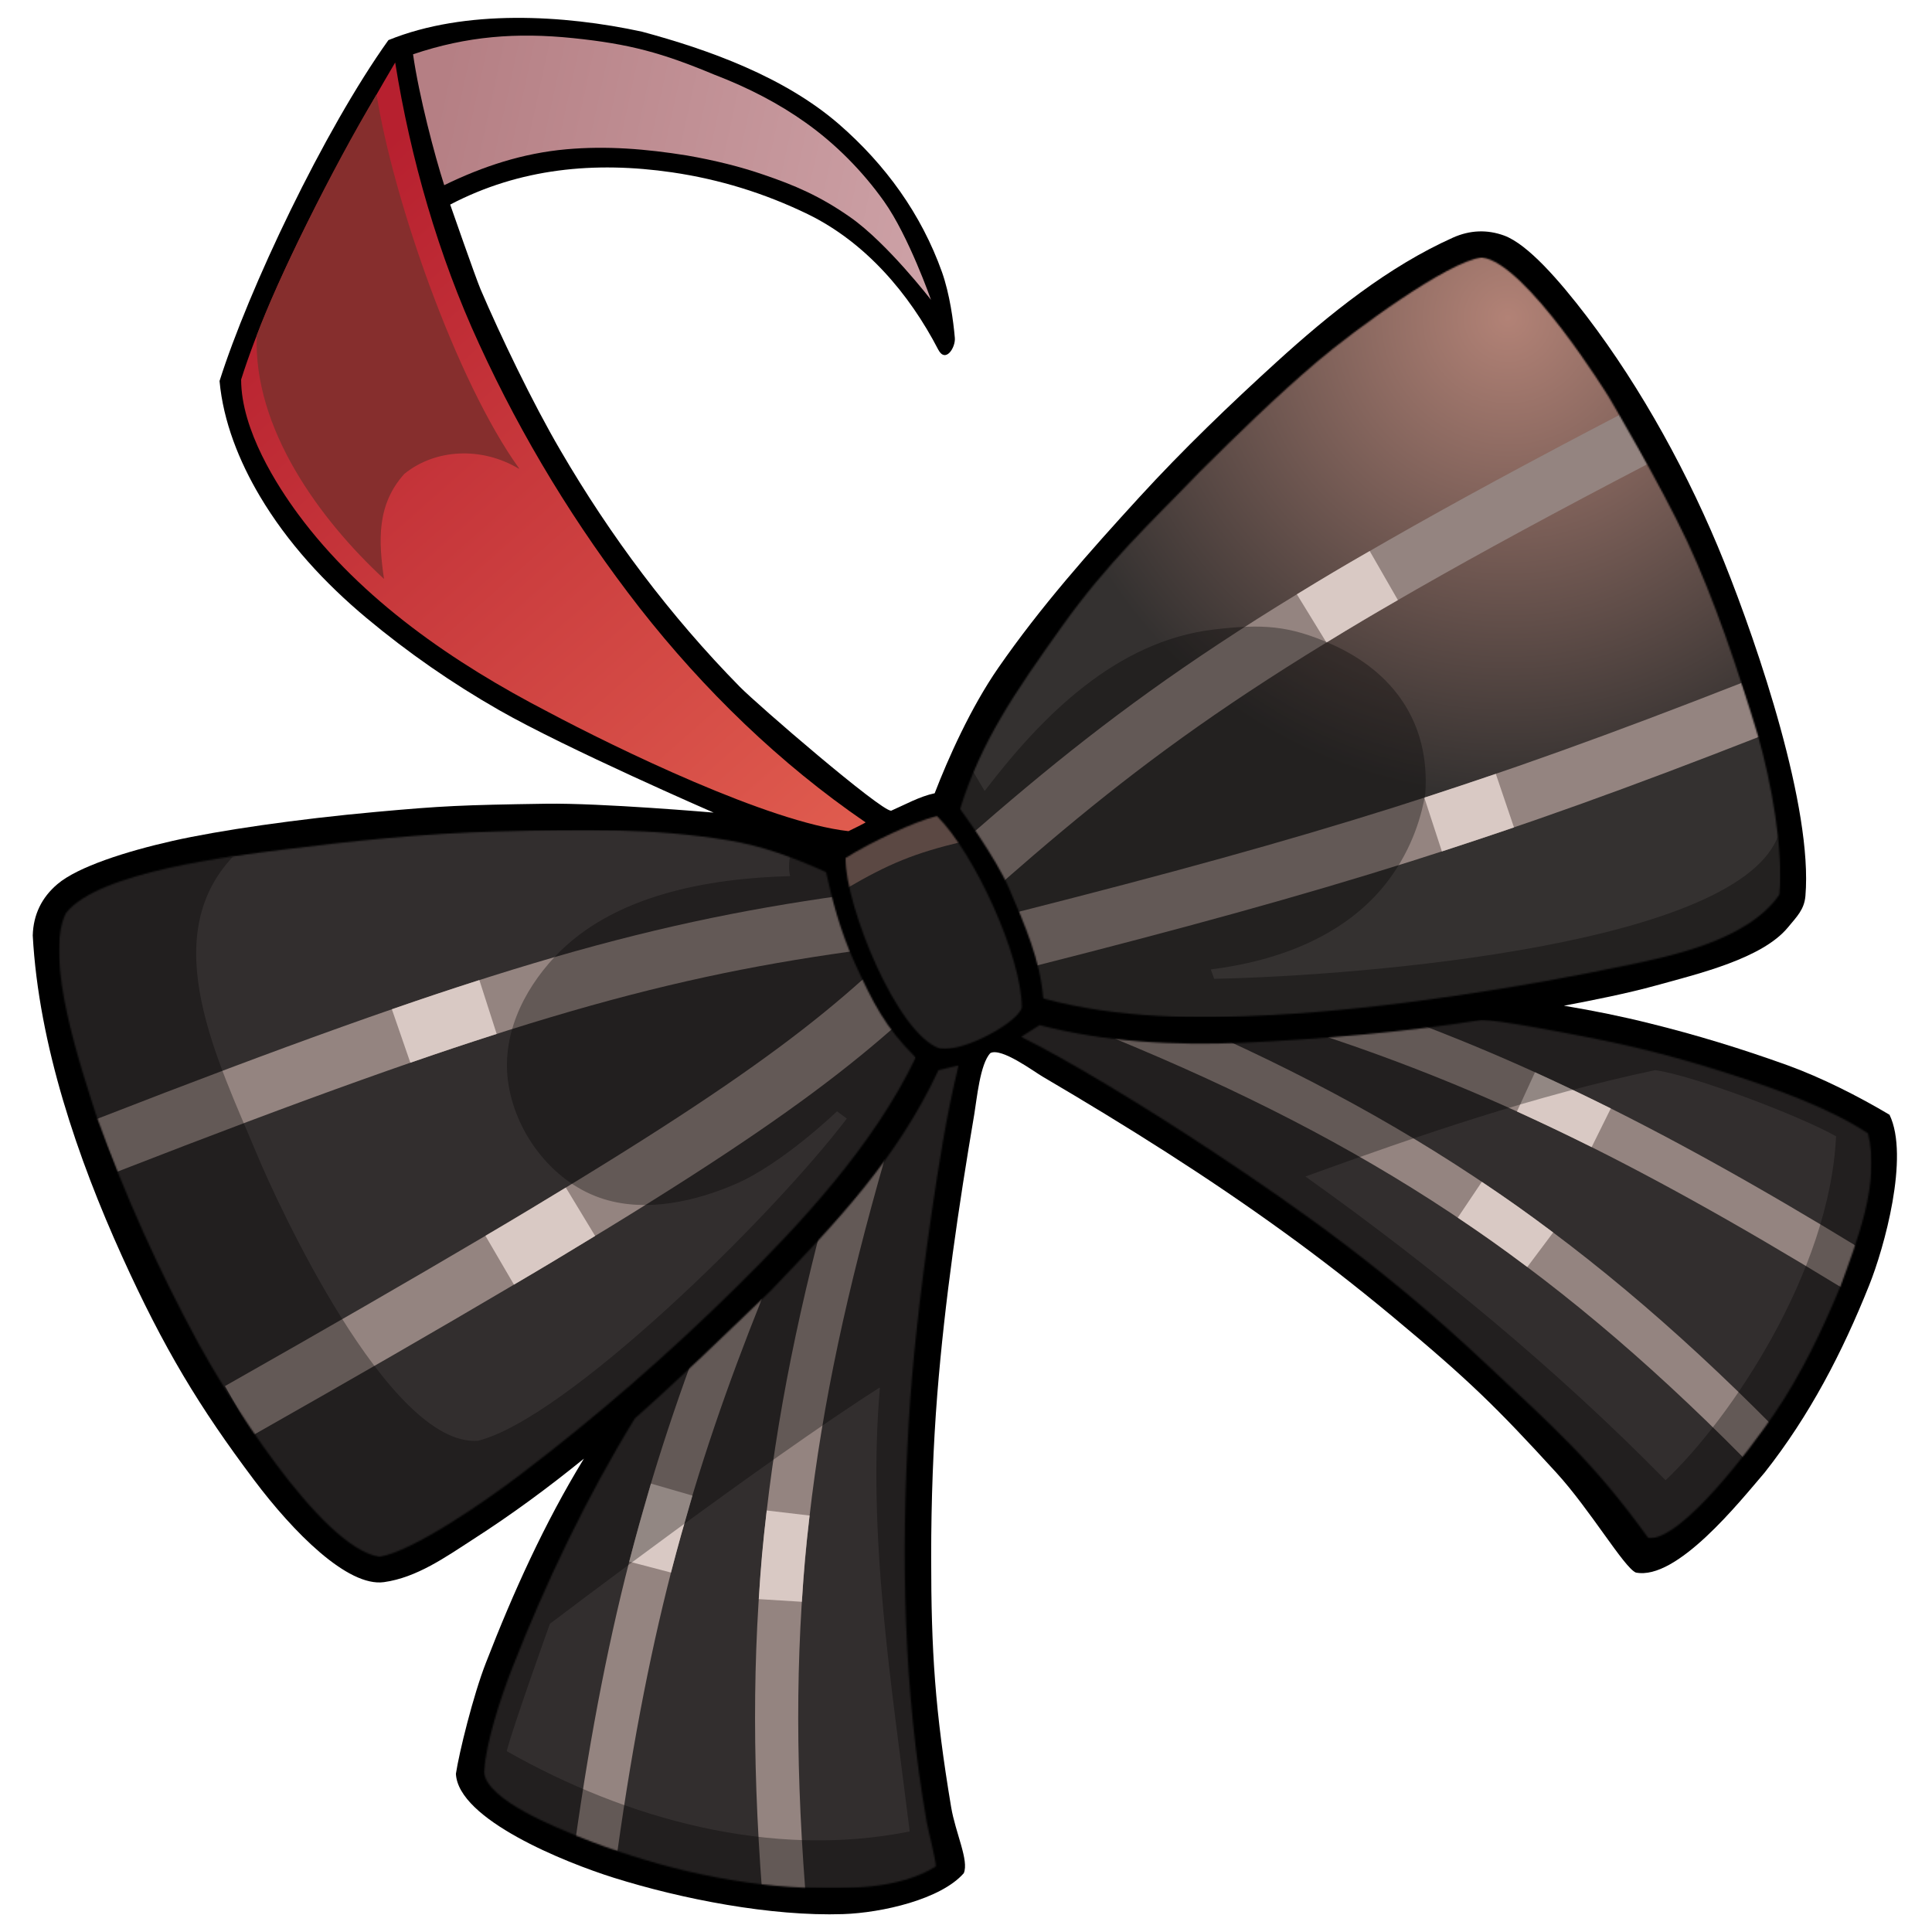
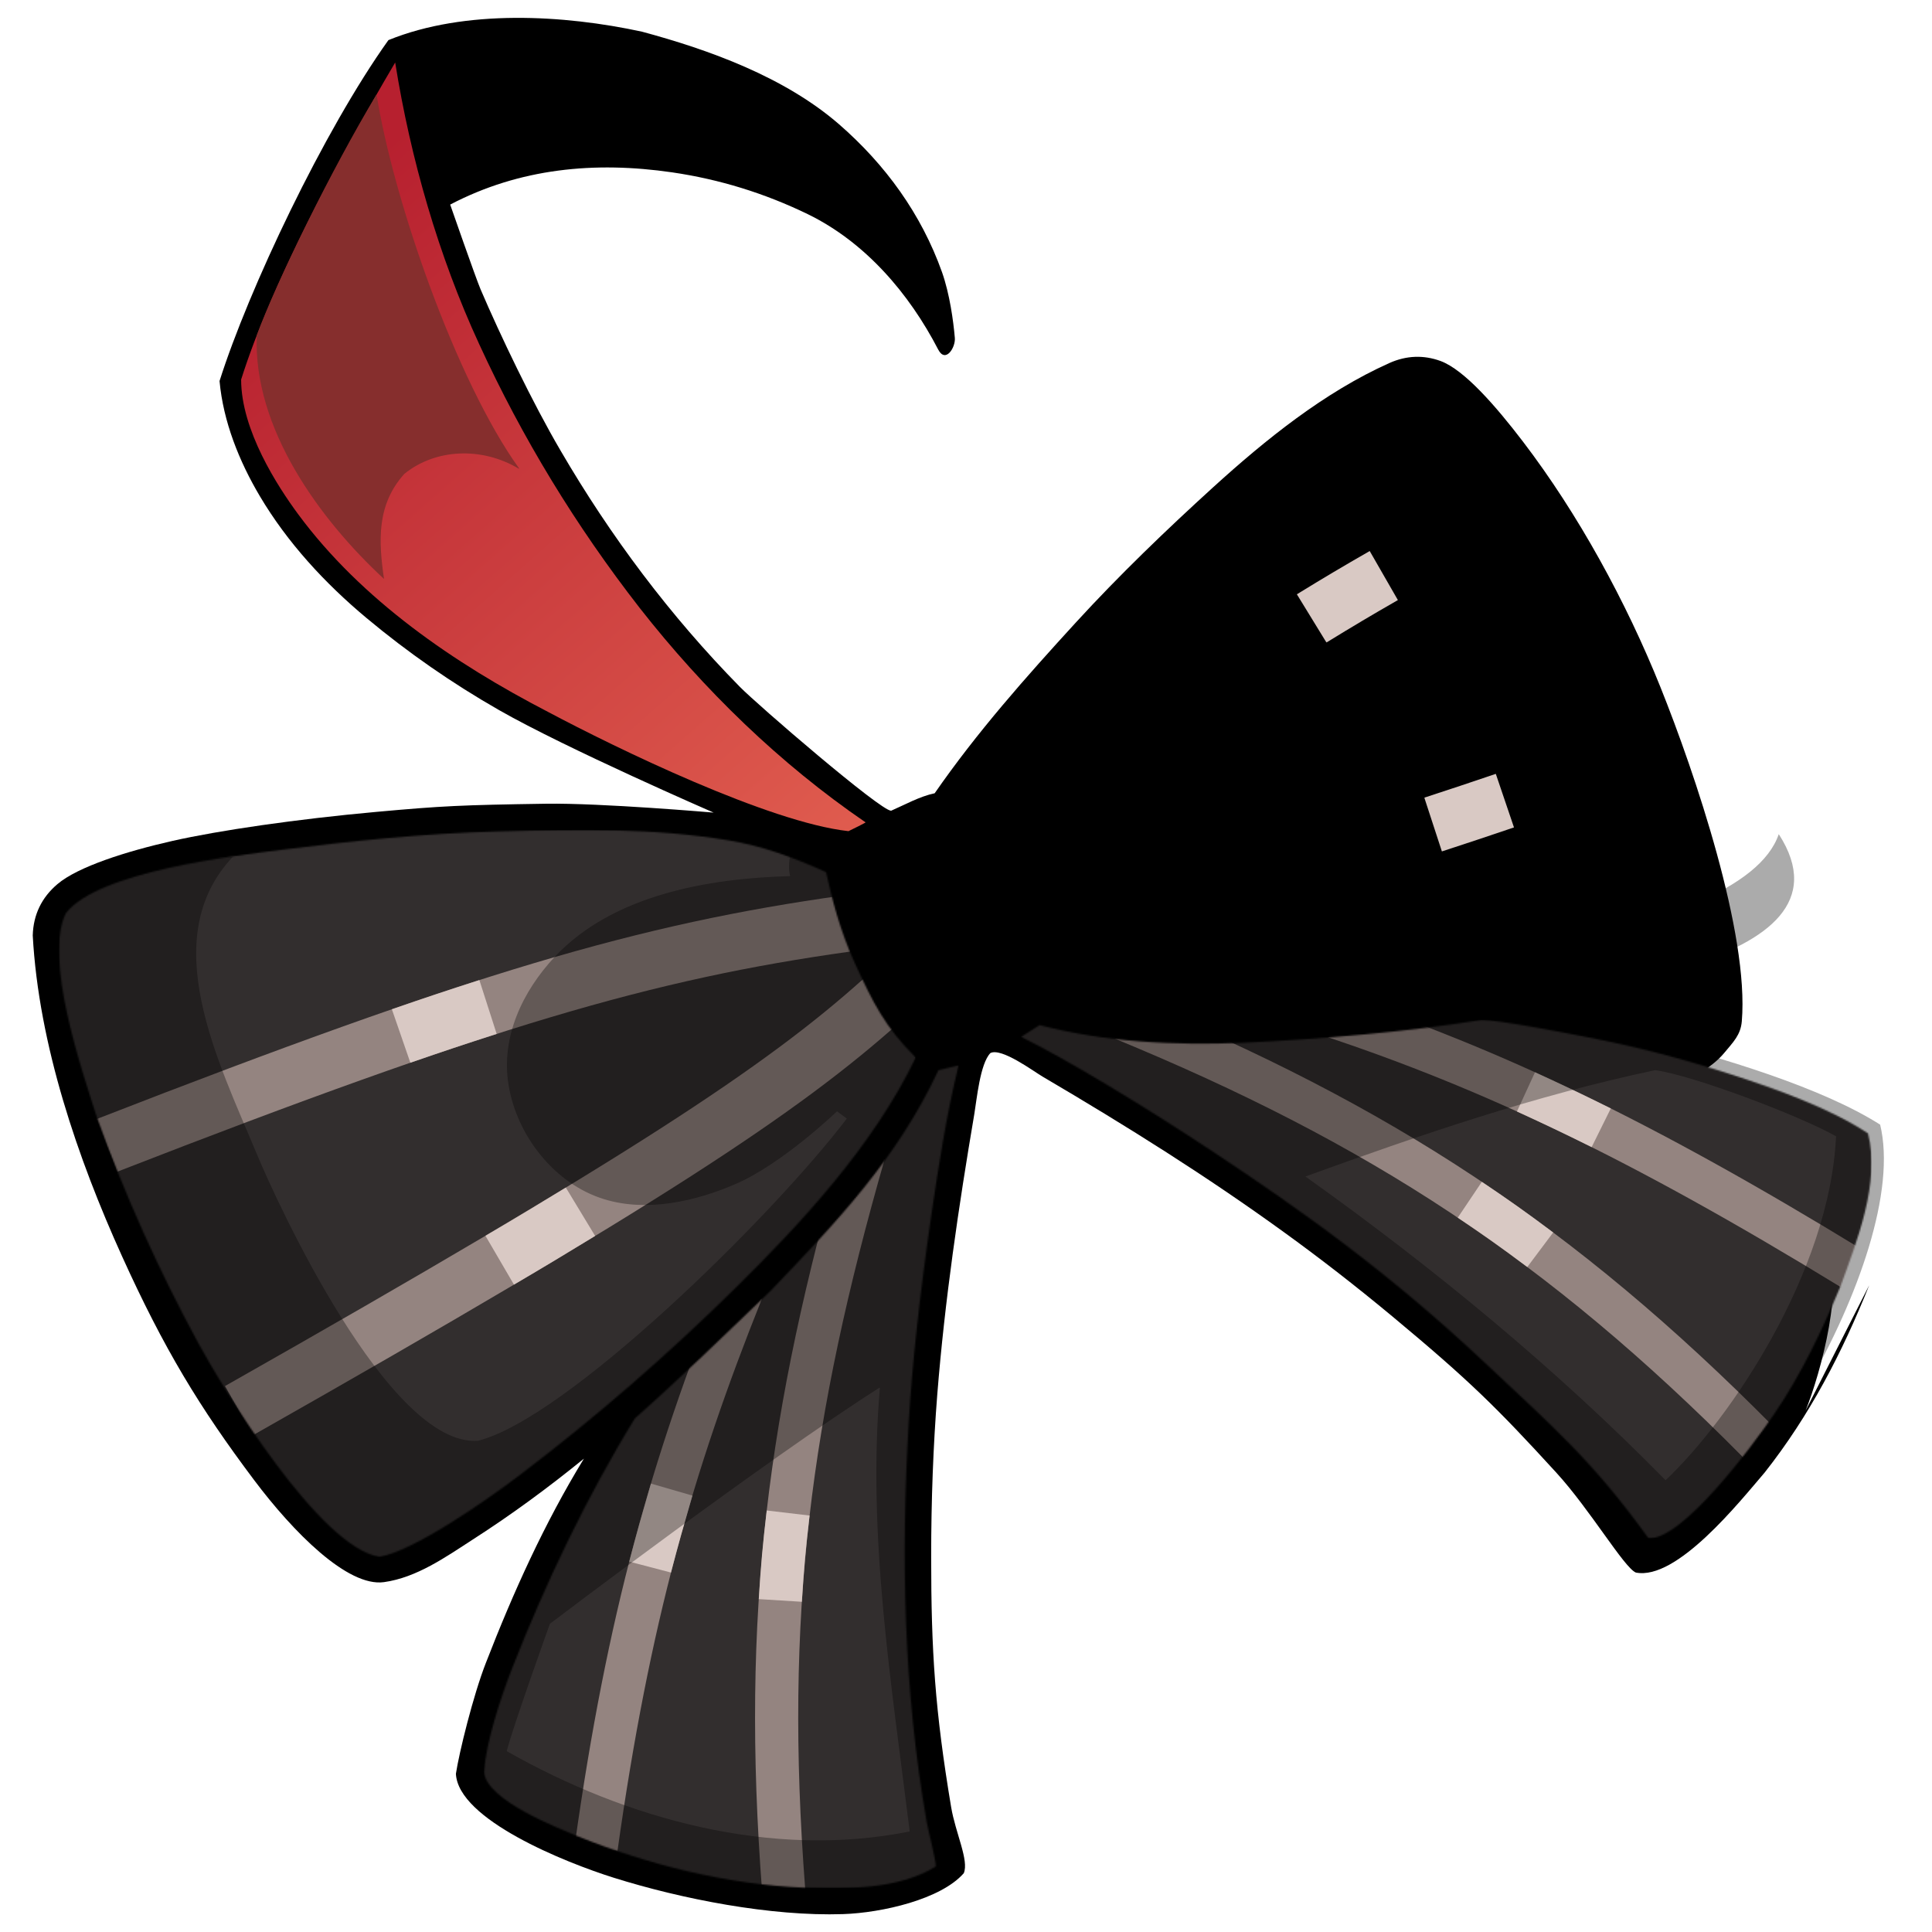
<svg xmlns="http://www.w3.org/2000/svg" width="1298" height="1298" fill="none">
-   <path fill="#000" d="M1255.8 863.48c-18.04 45.166-39.99 87.496-70.2 125.8-17.07 19.94-59.1 72.72-86.6 67.22-8-3.5-30.64-42.23-53.5-67.22-40.09-43.815-58.301-61.8-110.101-104.9-24.2-20.1-48.5-39-73-56.7-51.5-37.3-104.5-70.6-162-104.4-6.013-3.519-27.521-19.567-35-15.8-6.959 7.137-9.172 31.289-10.8 40.9-10.612 62.522-19.847 125.253-24.9 188.5-2.7 34.4-4.1 70.8-4.1 109.2 0 63.21 2.554 103.03 13.401 167.92 2.917 17.45 12.156 36 8.5 44.5-15.343 17.54-54.857 26.61-81.101 27.48-48.307 1.61-108.275-10.06-154.04-24.43-32.834-10.31-104.62-39.12-106.059-69.87 2.155-14.23 11.602-52.62 20.1-74.4 18.372-47.39 39.357-93.87 65.9-137.3-23.957 19.464-48.626 37.64-74.6 54.3-18.254 11.81-37.707 25.61-59.745 28.67-24.5 3.39-61.154-33.87-87.155-68.47-36.845-49.032-60.682-88.351-88.845-150.532C52.367 778.618 26 701.978 22 628.48c.4-14 6-25.5 16.6-34.5 13.766-11.701 46.356-22.032 77.355-29.032s83.179-14.634 137-19.5c44.369-4.012 56.817-4.608 113.945-5.468 36.96-.56 112.556 5.968 112.556 5.968S381 503.18 335.3 477.08c-31.5-18-61.2-38.6-89.1-61.9s-53.1-50.6-71.6-81.8c-13.89-23.394-24.619-50.103-27.1-77.4C167 194.448 217.467 87.832 260.955 26.948 312.5 5.978 379.059 9.968 431.3 21.28c45.155 12.168 95.719 30.4 132.399 62.2 31.168 27.127 55.233 60.226 69.2 99.4 5.162 14.691 7.601 32.598 8.601 44.098.565 6.5-6.207 17.213-11.101 8.002-19.6-37.9-49.1-72.3-87.7-91.1-28.997-14.066-59.235-23.419-91.199-28.1-51.894-7.54-102.398-2.758-149.045 21.668 0 0 17.126 49.208 20.445 57 13.1 30.6 34.9 76.232 53.8 108.432 33.4 57.3 73.6 111 120.3 158.5 12.153 12.364 94.456 83.3 101.699 83.3 9.384-4.087 19.191-9.635 29.257-11.732C637 509.5 652.13 475.484 670.699 448.68c28.422-41.03 61.157-77.906 94.801-114.68 29.2-31.9 61.199-62.62 92.199-90.82 35.362-32.147 74.807-63.991 118.6-83.6 11.3-5 22.8-5.5 34.301-1.3 15.89 5.891 37 30.126 55.36 54.168 37.04 48.53 69.27 107.47 92.34 164.932 23.06 57.461 59.66 165.568 54.66 224.568-.78 9.136-5.75 13.851-11.76 21.132-17.24 20.868-59.61 31.002-88.6 39-19.6 5.4-42.3 9.9-61.9 13.6 20.3 3.4 39.5 7.3 57.8 11.9 30.8 7.6 61.6 17 92.4 28.1 22.9 8.3 47.76 20.868 68.56 33.268 13.54 28.052-3.61 89.544-13.66 114.532" />
+   <path fill="#000" d="M1255.8 863.48c-18.04 45.166-39.99 87.496-70.2 125.8-17.07 19.94-59.1 72.72-86.6 67.22-8-3.5-30.64-42.23-53.5-67.22-40.09-43.815-58.301-61.8-110.101-104.9-24.2-20.1-48.5-39-73-56.7-51.5-37.3-104.5-70.6-162-104.4-6.013-3.519-27.521-19.567-35-15.8-6.959 7.137-9.172 31.289-10.8 40.9-10.612 62.522-19.847 125.253-24.9 188.5-2.7 34.4-4.1 70.8-4.1 109.2 0 63.21 2.554 103.03 13.401 167.92 2.917 17.45 12.156 36 8.5 44.5-15.343 17.54-54.857 26.61-81.101 27.48-48.307 1.61-108.275-10.06-154.04-24.43-32.834-10.31-104.62-39.12-106.059-69.87 2.155-14.23 11.602-52.62 20.1-74.4 18.372-47.39 39.357-93.87 65.9-137.3-23.957 19.464-48.626 37.64-74.6 54.3-18.254 11.81-37.707 25.61-59.745 28.67-24.5 3.39-61.154-33.87-87.155-68.47-36.845-49.032-60.682-88.351-88.845-150.532C52.367 778.618 26 701.978 22 628.48c.4-14 6-25.5 16.6-34.5 13.766-11.701 46.356-22.032 77.355-29.032s83.179-14.634 137-19.5c44.369-4.012 56.817-4.608 113.945-5.468 36.96-.56 112.556 5.968 112.556 5.968S381 503.18 335.3 477.08c-31.5-18-61.2-38.6-89.1-61.9s-53.1-50.6-71.6-81.8c-13.89-23.394-24.619-50.103-27.1-77.4C167 194.448 217.467 87.832 260.955 26.948 312.5 5.978 379.059 9.968 431.3 21.28c45.155 12.168 95.719 30.4 132.399 62.2 31.168 27.127 55.233 60.226 69.2 99.4 5.162 14.691 7.601 32.598 8.601 44.098.565 6.5-6.207 17.213-11.101 8.002-19.6-37.9-49.1-72.3-87.7-91.1-28.997-14.066-59.235-23.419-91.199-28.1-51.894-7.54-102.398-2.758-149.045 21.668 0 0 17.126 49.208 20.445 57 13.1 30.6 34.9 76.232 53.8 108.432 33.4 57.3 73.6 111 120.3 158.5 12.153 12.364 94.456 83.3 101.699 83.3 9.384-4.087 19.191-9.635 29.257-11.732c28.422-41.03 61.157-77.906 94.801-114.68 29.2-31.9 61.199-62.62 92.199-90.82 35.362-32.147 74.807-63.991 118.6-83.6 11.3-5 22.8-5.5 34.301-1.3 15.89 5.891 37 30.126 55.36 54.168 37.04 48.53 69.27 107.47 92.34 164.932 23.06 57.461 59.66 165.568 54.66 224.568-.78 9.136-5.75 13.851-11.76 21.132-17.24 20.868-59.61 31.002-88.6 39-19.6 5.4-42.3 9.9-61.9 13.6 20.3 3.4 39.5 7.3 57.8 11.9 30.8 7.6 61.6 17 92.4 28.1 22.9 8.3 47.76 20.868 68.56 33.268 13.54 28.052-3.61 89.544-13.66 114.532" />
  <mask id="a" width="572" height="349" x="686" y="685" maskUnits="userSpaceOnUse" style="mask-type:alpha">
    <path fill="#fff" d="M1236.64 863.91c-12.49 29.933-26.34 59.228-44.64 86.068-15 21.988-62 85.002-84.5 83.502-37-51.502-64.1-74.852-110-118.002-65.396-61.477-123.96-102.799-181.5-141-49.29-32.724-100.9-63.564-129.956-77.868l12.4-7.9c43.932 11.46 90.83 13.731 136 11.9 53.978-2.625 110.056-7.132 160.9-15.4 11.156 0 51.286 7.758 71.596 11.7q46.95 9 96 24.9c29.49 9.494 66.56 22.668 92.06 39.668 8.5 33-7.76 73.095-18.36 102.432" />
  </mask>
  <g mask="url(#a)">
    <path fill="#322e2e" d="M686.044 685.21h571.33v348.294h-571.33z" />
    <path stroke="#948480" stroke-width="29" d="M1181.5 969c-133.23-134.572-254.593-213.72-428-285m491 168.5c-143.93-88.049-242.81-134.309-349.5-170" />
    <path stroke="#d9c9c4" stroke-width="29" d="M1034.79 839.633c-17.92-13.42-28.26-20.786-47.317-33.59m88.297-48.359c-19.55-9.682-30.62-14.949-50.56-24.11" />
  </g>
  <mask id="b" width="320" height="554" x="325" y="715" maskUnits="userSpaceOnUse" style="mask-type:alpha">
    <path fill="#fff" d="M644.044 715.71c-8.187 33.379-13.424 67.198-18.4 101.2-7.8 53.5-12.8 99.701-15.1 138.701-5.4 90.799-3.4 180.599 12.1 268.699.89 5.23 7.136 29.04 5.9 29.8-26.044 15.87-60.09 14.69-88.544 14.1-52-2.23-104-15.23-152.356-34.7-12.667-5.47-60.144-23.53-62.5-42.7 1.356-20.33 11.17-50.18 19-70.2 22.56-57.48 49.987-114.88 82.356-167.632 31.281-27.74 61.213-56.898 91.344-85.867 43.714-45.698 84.656-88.133 112.656-148.133z" />
  </mask>
  <g mask="url(#b)">
    <path fill="#322e2e" d="M325.144 715.71h318.9v552.786h-318.9z" />
    <path stroke="#948480" stroke-width="29" d="M526.5 1270c-14.244-185.38 3.736-320.251 54-495.5m-180 467c21.615-153.8 50.947-257.022 98-374.5" />
    <path stroke="#d9c9c4" stroke-width="29" d="M524.25 1075.25c1.414-22.78 2.54-35.63 5.267-58.74m-92.759 36.33c5.375-20.52 8.664-31.88 14.515-52.07" />
  </g>
  <mask id="c" width="552" height="512" x="645" y="172" maskUnits="userSpaceOnUse" style="mask-type:alpha">
    <path fill="#fff" d="M1195.5 600.978c-21 31-74.5 41.597-100 47-74.1 15.7-164.956 29.932-240.556 33.932-51.189 2.771-103.473 2.418-153.3-10.9-.4-.1-.8-.499-.8-.899C698.631 644.823 689 622.478 678 596.978c-9.192-21.31-33-53.5-33-53.5 14.398-45.747 36.471-77.657 68.144-122.168 31.464-44.219 60.371-70.399 92.4-103.8 25.7-25.558 51.72-50.956 79.3-74.5 25.13-21.247 88.156-67.532 110.656-70.032 29.5 3 85.5 94 85.5 94s34.38 57.985 52.64 97.032 34.03 86.078 47.5 130.4c8.78 30.739 17.36 77.568 14.36 106.568" />
  </mask>
  <g mask="url(#c)">
-     <path fill="url(#d)" d="M645 172.978h551.11v510.317H645z" />
-     <path stroke="#948480" stroke-width="38" d="M689 631c201.248-51.074 311.55-85.37 488-154.5m-515 101c107.609-94.084 193.142-155.978 436-282.5" />
    <path stroke="#d9c9c4" stroke-width="38" d="M962.82 553.961c19.045-6.22 29.602-9.736 48.23-16.059M881.227 415.469c18.832-11.546 29.442-17.855 48.468-28.785" />
  </g>
  <mask id="e" width="577" height="489" x="39" y="557" maskUnits="userSpaceOnUse" style="mask-type:alpha">
    <path fill="#fff" d="M614.744 710.01c.3.3.4.701.2 1.101C586.5 769.978 538 822.018 494.644 864.81c-46.1 45.5-94.4 87.4-144.8 125.7-25.882 19.7-72.344 51.47-94.844 55.47-40.5-6.5-104.899-112.665-121.756-143.57-26.793-49.407-49.253-99.246-68.3-152.2-9.705-30.428-35.944-106.732-20.6-136.8C66 585.478 157.528 574.953 189 570.978c46.837-5.916 95.644-11.067 145.244-12.367 56.9-1.5 104.3-2.301 154.2 5.799 23.361 3.779 45.139 11.763 66.556 21.568 4.02 17.907 8.997 38.598 19.5 61.5 12.106 26.397 20.051 42.339 40.244 62.532" />
  </mask>
  <g mask="url(#e)">
    <path fill="#322e2e" d="M39.636 557.644h575.412v488.333H39.636z" />
    <path stroke="#948480" stroke-width="38" d="M160.522 947.744C431.98 793.873 525.333 732.222 592.5 672M71.745 769.56C323.686 671.488 434.115 639.282 568.5 620.5" />
    <path stroke="#d9c9c4" stroke-width="38" d="M335.719 846.66c21.586-12.609 33.415-19.913 54.277-32.547m-120.512-118.09c22.976-7.942 35.696-12.193 58.387-19.484" />
  </g>
  <path fill="url(#f)" d="M570.044 558.41c-53.544-5.932-155.932-55.711-202-80.2-62.896-32.59-125.186-75.156-167.7-132.7C186.476 326.732 162 289 162 255c20-63.5 64.282-146.444 103.5-213.022 10.274 64.395 29.07 129.921 56.444 189.232 29 63.2 65 122.2 107.8 177.2 43.1 55 94.156 104.668 151.756 144.068.72 0-9.883 5.168-11.456 5.932" />
  <path fill="#862e2d" d="M253.004 63.46c11.134 70.501 53.496 192.518 95.739 251.218 0 .1 0 .2-.1.2h-.1c-25.043-14.9-56.043-13.4-76.9 3.5-18.64 20.692-17.356 45.04-13.643 70.6-43.391-40.139-88.042-101.404-85.473-163.724 13-35.675 50.611-112.293 80.477-161.793" />
-   <path fill="url(#g)" d="M625.5 201.478s-29.372-38.082-54.156-55.468c-20.732-14.544-37.912-21.679-58.2-28.6-15.6-5.4-32.9-9.7-51.9-13-27.003-4.313-53.531-6.558-80.9-4.1-29.027 2.621-55.814 11.368-81.9 24.1-6.444-20-16.944-59.932-20.944-87.932C313.7 24.237 347.234 21.719 385 25.61c38.138 3.93 59.844 9.9 95.044 24.6 23 8.8 43.4 19.5 61.1 32.1 20.3 14.38 38.4 32.743 52.8 53 16.587 23.333 31.556 66.168 31.556 66.168" />
  <path fill="#000" fill-opacity=".33" fill-rule="evenodd" d="M661.756 696.615c87.152 31.008 369.724 227.322 442.484 349.465 58-4.5 180.48-201.732 158.92-290.495-77.13-49.111-265.744-81.567-265.744-81.567 46.824-7.622 256.434-22.708 197.624-113.608-25.04 74.09-277.54 95.09-379.296 97.2l-2.3-6.3c44.787-5.612 90.698-22.275 118.9-59.3 17.4-22.9 23.1-46.1 25.2-58.6 3.456-47.932-21.634-82.277-63.2-100.7-28.315-12.55-46.3-13.6-78.7-9.8-65.961 7.813-115.75 58.28-154.1 108.5 0 0-6.788-11.214-7.544-12.932-24.5 29.522-86 58.022-123.156 56.5-.9 4.3-1.1 9.532 0 13.432v.2c-55.047 1.468-119.224 12.647-158.2 54.3-21.603 23.128-36.178 53.831-31 85.8 5.5 34.3 31.1 66.9 64.4 77 28.626 8.79 61.171 1.378 87.8-10.1 31.8-13.6 68.5-49 68.5-49l6.6 4.9C517.482 819.016 380 953.5 321 968c-60 4-135.444-161.378-148.256-192.19-26.022-62.581-68.244-145.31-16.2-200.3-32.596 1.539-111.017 19.851-120.373 33.883-39.887 42.162 108.757 410.057 216.783 444.877 28.5 5.5 163.095-102.959 163.095-102.959C389.43 1004.85 315.95 1142.33 315.95 1192.02c24.494 62.63 269.6 118.42 322.987 62.14-42.256-140.26-19.307-463.75 22.819-557.545m-50.612 533.595c0 .1-.1.3-.2.3-92.623 18.52-189.806-8.18-270.5-54 4-16.03 29-85.6 29-85.6s144.794-109.905 221.4-158.6h.1l.2.2c-8.557 99.11 7.937 199.64 20 297.7m622.396-466.8c-4.19 91.067-71.04 190.068-114.54 231.068-74.09-75.417-155.91-142.704-241.956-204.068 77.016-27.901 154.716-54.539 234.956-71.432 25.57 3.409 98 31 121.54 44.432" clip-rule="evenodd" />
  <mask id="h" width="119" height="157" x="568" y="548" maskUnits="userSpaceOnUse" style="mask-type:alpha">
-     <path fill="#fff" d="M629.444 548.21C654.495 572.95 686.5 642.584 686.5 677c-2.893 10.022-38.752 29.905-55 27.5-28.925-9.691-63.5-95.817-63.5-128.022 17.5-11 46.5-24.5 61.444-28.268" />
-   </mask>
+     </mask>
  <g mask="url(#h)">
-     <path fill="#211f1f" d="M568 548.21h119.482V704.7H568z" />
    <path fill="#5b4843" d="M568 597.321c29.244-17.173 46.406-24.127 78.408-31.808V548H568z" />
  </g>
  <defs>
    <linearGradient id="f" x1="558.123" x2="195.031" y1="563.907" y2="153.11" gradientUnits="userSpaceOnUse">
      <stop stop-color="#df5b4e" />
      <stop offset="1" stop-color="#b7202f" />
    </linearGradient>
    <linearGradient id="g" x1="647.906" x2="294.09" y1="143.681" y2="66.822" gradientUnits="userSpaceOnUse">
      <stop stop-color="#cea3a8" />
      <stop offset="1" stop-color="#b57f84" />
    </linearGradient>
    <radialGradient id="d" cx="0" cy="0" r="1" gradientTransform="translate(1012.9 214.152)scale(329.397)" gradientUnits="userSpaceOnUse">
      <stop stop-color="#b28276" />
      <stop offset=".971" stop-color="#343130" />
    </radialGradient>
  </defs>
</svg>